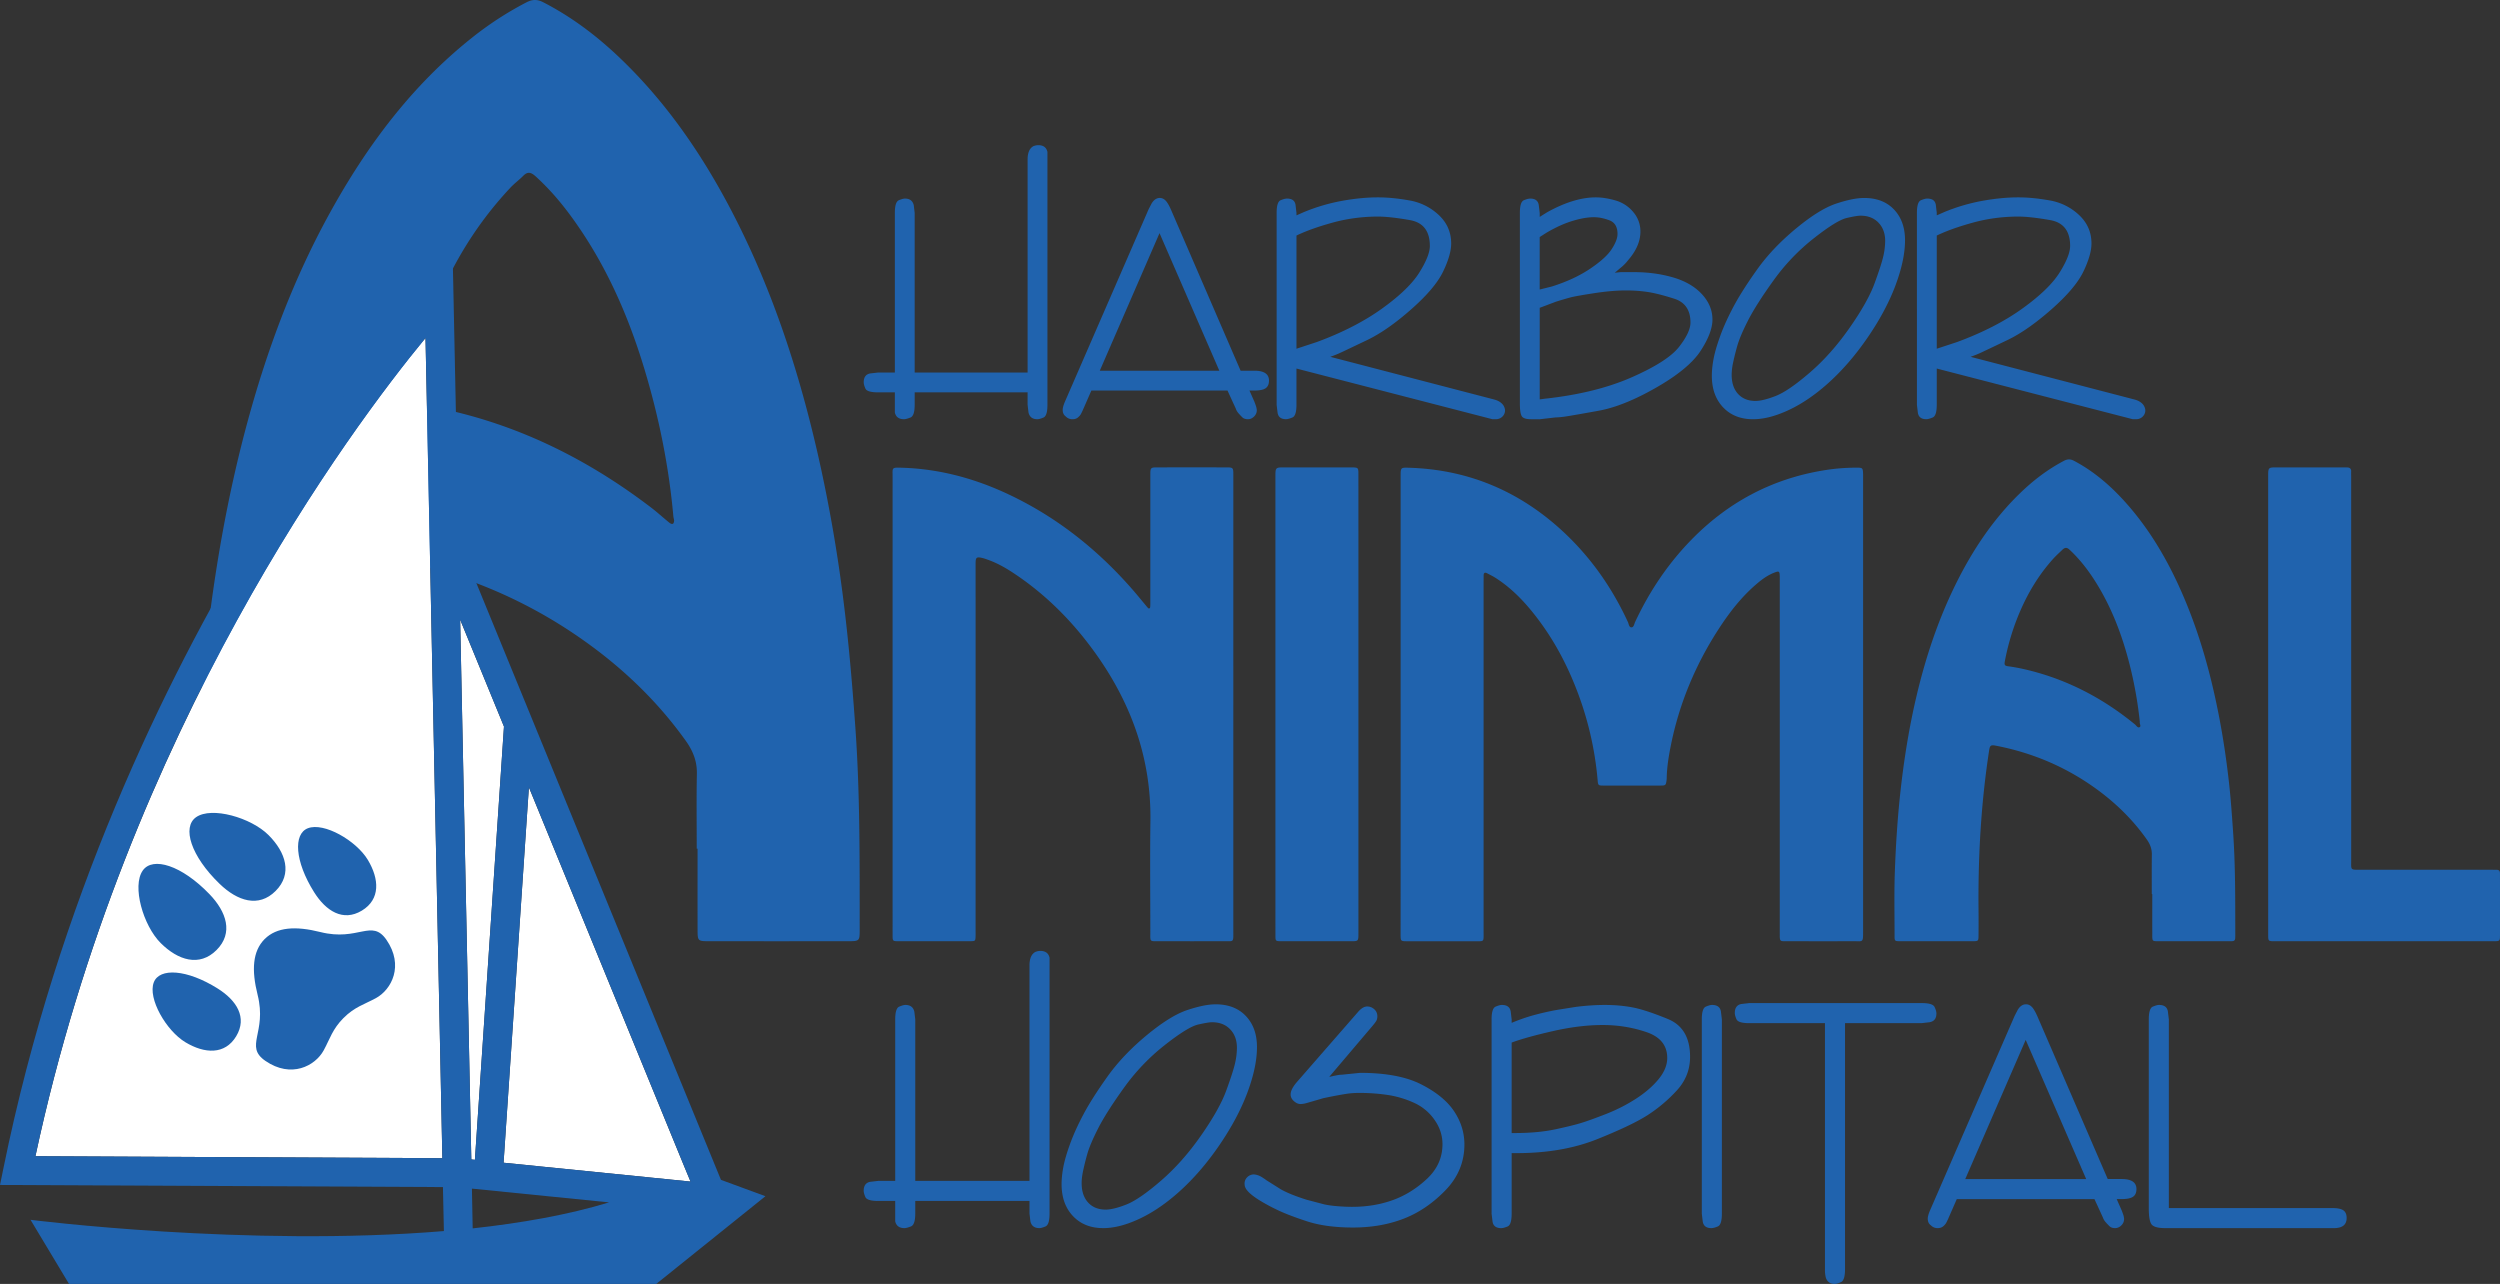
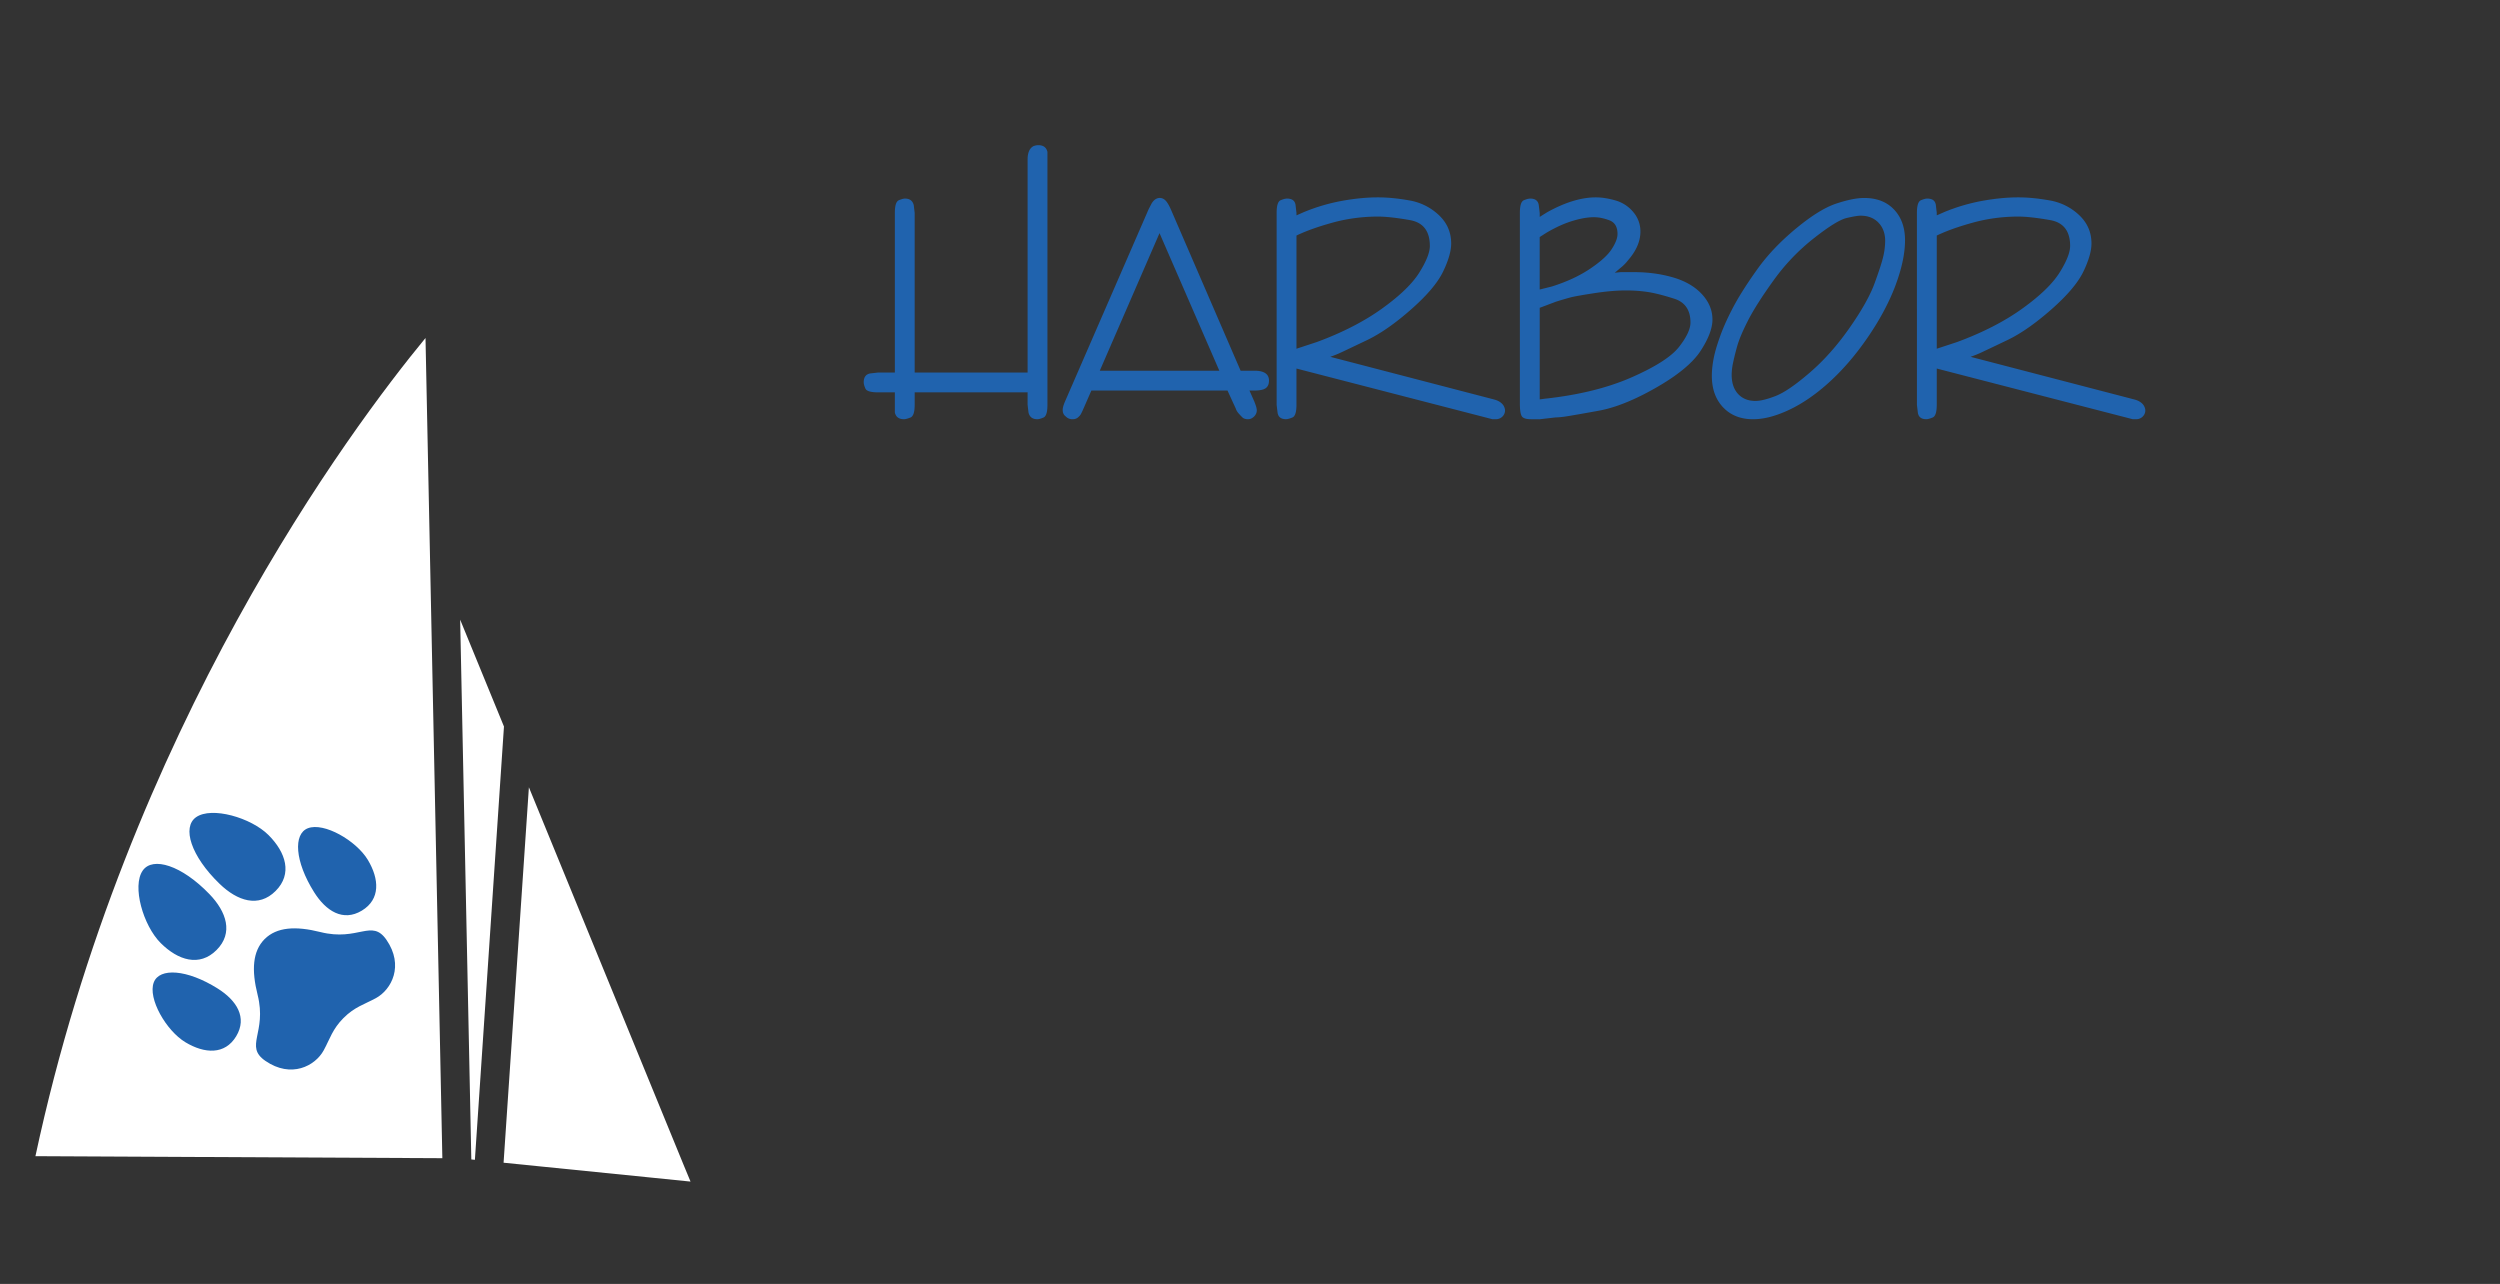
<svg xmlns="http://www.w3.org/2000/svg" id="Layer_1" x="0" y="0" version="1.1" viewBox="0 0 234 120.175" xml:space="preserve">
  <rect x="0" y="0" width="234" height="120.175" fill="#333333" stroke="none" />
  <style>.st0{fill:#2063ae}.st1{fill:#fff}</style>
  <g>
    <g>
-       <path d="M131.099 65.91V44.588c0-.828.001-.832.814-.806 5.491.171 10.236 2.166 14.274 5.866 2.654 2.433 4.685 5.321 6.191 8.585.083.18.096.496.331.488.222-.008.251-.316.337-.502 1.319-2.821 3.024-5.382 5.191-7.62 3.406-3.517 7.51-5.743 12.355-6.556a18.785 18.785 0 013.248-.27c.477.003.523.045.543.51.007.16.003.321.003.482v42.377c0 1.135.008.95-.949.954-2 .008-4 .004-6 .002-.899-.001-.851.094-.851-.825V61.022v-6.697c0-.125.002-.25-.001-.375-.013-.494-.061-.529-.537-.341-.554.218-1.036.555-1.492.933-1.5 1.246-2.679 2.769-3.728 4.393-2.16 3.346-3.665 6.965-4.444 10.876-.195.978-.356 1.964-.378 2.967a2.378 2.378 0 01-.018.267c-.06.445-.091.483-.533.484-1.804.005-3.607.005-5.411 0-.447-.001-.466-.042-.504-.493a30.732 30.732 0 00-2.077-8.756c-.869-2.199-1.978-4.272-3.391-6.174-1.157-1.557-2.452-2.976-4.105-4.026-.24-.153-.5-.274-.75-.41-.266-.144-.357-.031-.351.235.004.178-.001.357-.001.536v32.84c0 .89.069.819-.799.819h-6.322c-.644 0-.647-.002-.648-.652.003-7.181.003-14.36.003-21.538zM115.439 65.967v21.322c0 .908.032.807-.813.808-2.036.003-4.072.003-6.107 0-.94-.001-.848.091-.848-.876-.002-3.464-.039-6.929.008-10.393.077-5.763-1.752-10.894-5.049-15.548-2.113-2.983-4.64-5.56-7.695-7.594-.773-.515-1.578-.977-2.458-1.29-.168-.06-.336-.124-.509-.164-.573-.134-.652-.071-.652.518l-.001 18.429v16.018c0 .143.003.286-.001.429-.012.438-.03.458-.449.47-.214.006-.429.002-.643.002-2.036 0-4.071.001-6.107-.001-.56-.001-.567-.005-.567-.57-.002-3.607-.001-7.214-.001-10.822 0-10.679-.001-21.358.001-32.036 0-.915-.129-.92.89-.889 3.512.108 6.828 1.012 9.989 2.505 4.507 2.128 8.323 5.166 11.589 8.912.469.538.917 1.094 1.375 1.642.058.069.126.152.217.096.043-.027.053-.127.057-.195.009-.16.006-.321.006-.482V44.526c0-.776.001-.779.754-.78 2.089-.002 4.179-.002 6.268 0 .744.001.747.004.747.738l-.001 21.483zM65.214 79.434c0-2.336-.032-4.673.014-7.009.023-1.18-.37-2.148-1.042-3.089-2.728-3.817-6.083-6.986-9.923-9.649-5.281-3.662-11.097-6.067-17.402-7.302-1.111-.217-1.239-.119-1.409.99a150.26 150.26 0 00-1.201 10.051c-.22 2.601-.365 5.21-.509 7.819-.29 5.263-.143 10.527-.204 15.791-.012 1.013-.052 1.059-1.07 1.06-4.429.005-8.858.005-13.287-.001-.934-.001-.993-.045-.993-.908.001-4.045-.091-8.095.061-12.135.173-4.591.462-9.178.951-13.754.792-7.417 2.039-14.743 4.002-21.94 1.858-6.809 4.322-13.383 7.75-19.569 3.425-6.182 7.596-11.769 13.166-16.21a31.21 31.21 0 015.16-3.361c.55-.283 1.009-.293 1.562-.009 2.628 1.35 4.961 3.106 7.093 5.131 4.318 4.101 7.659 8.927 10.42 14.175 3.77 7.164 6.295 14.777 8.113 22.641a140.034 140.034 0 012.547 14.585c.46 3.768.778 7.544 1.047 11.33.449 6.302.4 12.61.407 18.918.001 1.098-.015 1.107-1.115 1.108-4.324.004-8.649.004-12.973 0-1.077-.001-1.084-.011-1.086-1.129-.005-2.511-.001-5.022-.001-7.533l-.078-.001zM63.1 48.708c-.026-.137-.064-.272-.076-.41-.419-4.656-1.341-9.213-2.686-13.688-1.554-5.17-3.714-10.049-6.928-14.421-.972-1.322-2.041-2.559-3.258-3.666-.379-.345-.719-.526-1.156-.086-.392.395-.847.73-1.227 1.135-5.164 5.507-8.003 12.142-9.444 19.461-.114.58.076.728.595.801.928.131 1.854.297 2.769.498 7.131 1.565 13.483 4.77 19.259 9.179.581.443 1.121.94 1.689 1.401.261.211.448.183.463-.204zM201.408 83.682c0-1.232-.012-2.464.005-3.696.007-.526-.159-.966-.457-1.39-1.381-1.966-3.091-3.597-5.049-4.972-2.74-1.923-5.765-3.178-9.047-3.819-.52-.102-.604-.049-.679.441a84.463 84.463 0 00-.747 6.692c-.199 2.76-.272 5.525-.243 8.293.008.786.006 1.571-.001 2.357-.004.483-.03.509-.526.509-2.268.003-4.536.003-6.803 0-.509-.001-.53-.016-.529-.498.001-2.036-.047-4.073.029-6.106.089-2.369.235-4.735.488-7.096.332-3.104.815-6.18 1.53-9.217.848-3.601 2.006-7.098 3.64-10.426 1.553-3.163 3.473-6.07 6.006-8.542 1.245-1.214 2.614-2.266 4.161-3.079.337-.177.61-.176.945.001 1.856.983 3.416 2.327 4.808 3.88 2.349 2.62 4.074 5.627 5.449 8.846 1.547 3.621 2.581 7.395 3.324 11.254.401 2.082.707 4.18.937 6.286.161 1.47.262 2.946.365 4.423.225 3.209.203 6.421.209 9.633 0 .125-.003.25-.01.375-.009.171-.105.257-.274.262-.107.003-.214.005-.321.005-2.196 0-4.393.001-6.589-.001-.57 0-.575-.005-.576-.558-.003-1.286-.001-2.571-.001-3.857h-.044zm-1.121-16.124a38.096 38.096 0 00-.884-5.077c-.729-2.96-1.789-5.785-3.471-8.349-.638-.973-1.361-1.875-2.214-2.672-.246-.23-.432-.241-.678-.004-.282.273-.576.532-.84.824-1.332 1.47-2.346 3.14-3.126 4.955a22.137 22.137 0 00-1.427 4.693c-.05.269-.018.391.279.43.476.062.95.147 1.419.251 3.921.875 7.391 2.661 10.489 5.199.131.108.252.345.422.261.193-.095-.015-.32.031-.511zM212.301 65.926V44.601c0-.853.001-.854.845-.855h6.108c.143 0 .286.005.429.006.259.002.4.115.387.391-.009.178 0 .357 0 .536l.001 35.845c0 .946-.099.883.907.884l12.216.001c.161 0 .321.005.482.003.223-.002.324.108.322.329-.003.339.002.678.002 1.017v4.715c-.001.621-.003.624-.618.624h-20.467c-.608 0-.612-.003-.612-.633-.002-7.179-.002-14.359-.002-21.538zM127.148 65.984v21.375c0 .738-.001.739-.718.739-2.161 0-4.321.001-6.482-.001-.56-.001-.567-.005-.567-.57-.002-3.696-.001-7.393-.001-11.089V44.617c0-.869.001-.87.883-.87h6c.107 0 .214-.002.321.001.534.016.563.041.563.594.002 4.286.001 8.571.001 12.857v8.785z" class="st0" />
-     </g>
+       </g>
    <g>
      <path d="M81.444 34.955l.743-.086h1.571V19.93c0-.686.124-1.081.371-1.186.247-.104.438-.157.571-.157.457 0 .733.21.829.628l.085.715v14.94h10.57V14.931c0-.647.186-1.066.559-1.257.158-.057.306-.086.442-.086.472 0 .757.21.855.628V37.897c0 .685-.125 1.081-.372 1.185-.248.105-.438.157-.571.157-.457 0-.733-.209-.829-.628l-.085-.714v-1.172h-10.57v1.172c0 .685-.133 1.081-.397 1.185-.266.105-.468.157-.604.157-.472 0-.757-.209-.854-.628v-1.886h-1.571c-.685 0-1.081-.118-1.186-.357-.104-.238-.157-.433-.157-.586-.001-.474.2-.75.6-.827zM99.754 38.978c-.19-.135-.286-.339-.286-.61 0-.193.076-.464.228-.814l7.812-17.962.284-.549c.209-.343.464-.514.766-.514.207 0 .392.086.553.257.161.171.336.476.525.915l6.485 14.997h1.285c.914 0 1.371.31 1.371.929 0 .329-.105.566-.313.711-.21.145-.562.217-1.057.217h-.457l.457 1.035.086.223.085.252c.039.149.057.261.057.336 0 .224-.085.419-.256.587s-.363.252-.571.252c-.228 0-.405-.06-.529-.181a6.682 6.682 0 01-.357-.378 1.316 1.316 0 01-.258-.448l-.77-1.678h-12.741l-.8 1.829c-.096.21-.167.353-.214.428a1.285 1.285 0 01-.258.271c-.124.105-.291.157-.499.157a.845.845 0 01-.628-.262zm3.186-4.28h11.19l-5.598-12.876-5.592 12.876zM119.579 38.612l-.086-.714V19.93c0-.686.124-1.081.372-1.186.247-.104.446-.157.599-.157.476 0 .743.2.8.6l.086.743v.228l.713-.314a17.757 17.757 0 013.615-1.057c1.189-.209 2.289-.314 3.298-.314.895 0 1.876.096 2.942.286a5.297 5.297 0 012.756 1.372c.772.725 1.157 1.611 1.157 2.659 0 .705-.252 1.582-.757 2.631-.505 1.048-1.505 2.23-3.001 3.545-1.494 1.316-2.872 2.274-4.129 2.874-1.258.6-2.048.977-2.373 1.129-.324.153-.676.296-1.056.429l15.334 3.994c.288.075.518.191.692.349a.975.975 0 01.317.546.78.78 0 01-.201.672.85.85 0 01-.656.28h-.143l-.171-.001-.376-.097-.147-.039-17.815-4.606v3.399c0 .685-.129 1.081-.387 1.185-.256.105-.452.157-.584.157-.476.003-.742-.206-.799-.625zm1.771-5.971l1.914-.63c2.379-.878 4.408-1.918 6.084-3.121 1.675-1.202 2.843-2.329 3.499-3.379.658-1.049.986-1.88.986-2.491 0-1.393-.624-2.2-1.872-2.419-1.247-.22-2.242-.329-2.985-.329-1.447 0-2.852.186-4.214.558-1.362.373-2.499.778-3.413 1.217v10.594zM143.316 39.24c-.457 0-.747-.09-.87-.272-.125-.181-.186-.594-.186-1.242V19.93c0-.686.124-1.081.371-1.186.247-.104.448-.157.6-.157.476 0 .743.21.8.628l.086.715v.371l.685-.428c1.675-.933 3.199-1.4 4.57-1.4.553 0 1.162.096 1.828.286a3.336 3.336 0 011.671 1.086 2.76 2.76 0 01.672 1.828c0 .819-.315 1.629-.943 2.428l-.4.486a4.528 4.528 0 01-.499.472c-.239.2-.424.357-.558.471l.543-.057h1.286c1.294 0 2.508.166 3.642.498 1.132.332 2.027.853 2.685 1.564.656.712.986 1.503.986 2.375 0 .816-.367 1.788-1.099 2.916s-2.115 2.276-4.149 3.443c-2.034 1.166-3.835 1.892-5.404 2.176-1.569.285-2.572.46-3.009.526a7.34 7.34 0 01-1.026.1l-1.482.171h-.8zm.801-12.14l1.142-.286c1.389-.438 2.58-.99 3.571-1.657.99-.666 1.666-1.281 2.027-1.842.363-.561.543-1.033.543-1.414 0-.666-.258-1.095-.772-1.285-.514-.19-.99-.286-1.428-.286-.59 0-1.271.119-2.042.357-.772.238-1.577.605-2.414 1.1l-.628.4V27.1zm0 10.284l.428-.058c3.18-.343 5.899-1.009 8.155-1.999 2.257-.99 3.742-1.943 4.457-2.857.715-.914 1.071-1.676 1.071-2.286 0-1.161-.509-1.904-1.528-2.228-1.019-.323-1.848-.533-2.485-.628s-1.319-.143-2.042-.143c-.857 0-1.842.086-2.957.257-1.115.171-1.839.3-2.171.385a32.15 32.15 0 00-1.415.414l-1.513.571v8.572zM167.026 38.557c-1.067.456-2.047.683-2.942.683-1.162 0-2.095-.37-2.799-1.111-.705-.74-1.057-1.728-1.057-2.962 0-.494.057-1.035.171-1.623.114-.589.324-1.301.628-2.137s.715-1.738 1.229-2.707c.514-.968 1.246-2.122 2.2-3.461.951-1.339 2.16-2.616 3.628-3.832 1.465-1.215 2.727-1.999 3.785-2.35 1.056-.351 1.928-.527 2.613-.527 1.181 0 2.115.361 2.8 1.083.685.722 1.028 1.681 1.028 2.877 0 1.215-.295 2.616-.886 4.202-.59 1.586-1.461 3.219-2.613 4.9-1.153 1.68-2.4 3.119-3.742 4.315-1.344 1.197-2.691 2.08-4.043 2.65zm-4.942-3.479c0 .76.199 1.358.598 1.794.4.436.942.655 1.626.655.474 0 1.112-.157 1.909-.47.798-.313 1.862-1.044 3.193-2.193 1.33-1.148 2.565-2.539 3.706-4.171 1.14-1.633 1.92-3.017 2.338-4.157.418-1.139.689-1.975.813-2.506a6.65 6.65 0 00.185-1.48c0-.703-.209-1.272-.627-1.708-.418-.437-.979-.655-1.682-.655-.228 0-.656.071-1.283.214-.627.142-1.659.778-3.094 1.908a19.39 19.39 0 00-3.777 3.957c-1.084 1.509-1.877 2.757-2.38 3.744-.503.988-.841 1.789-1.012 2.406a24.402 24.402 0 00-.385 1.552 5.652 5.652 0 00-.128 1.11zM179.509 38.612l-.085-.714V19.93c0-.686.124-1.081.371-1.186.247-.104.448-.157.6-.157.476 0 .743.2.8.6l.086.743v.228l.713-.314a17.758 17.758 0 013.613-1.057c1.19-.209 2.29-.314 3.3-.314.895 0 1.876.096 2.942.286a5.297 5.297 0 012.756 1.372c.772.725 1.157 1.611 1.157 2.659 0 .705-.252 1.582-.757 2.631-.505 1.048-1.505 2.23-3.001 3.545-1.496 1.316-2.872 2.274-4.129 2.874-1.258.6-2.048.977-2.373 1.129a10.85 10.85 0 01-1.057.429l15.335 3.994c.288.075.518.191.692.349a.975.975 0 01.317.546.78.78 0 01-.201.672.85.85 0 01-.656.28h-.143l-.171-.001-.376-.097-.147-.039-17.815-4.606v3.399c0 .685-.129 1.081-.387 1.185-.256.105-.453.157-.586.157-.474.003-.741-.206-.798-.625zm1.772-5.971l1.913-.63c2.38-.878 4.409-1.918 6.085-3.121 1.675-1.202 2.841-2.329 3.499-3.379.656-1.049.986-1.88.986-2.491 0-1.393-.624-2.2-1.872-2.419-1.247-.22-2.242-.329-2.985-.329-1.448 0-2.852.186-4.214.558-1.362.373-2.499.778-3.413 1.217v10.594z" class="st0" />
    </g>
    <g>
-       <path d="M81.451 110.618l.751-.087h1.59V95.42c0-.694.125-1.093.375-1.199.25-.105.443-.159.578-.159.462 0 .742.212.838.636l.086.723v15.111H96.36V90.363c0-.654.188-1.078.566-1.271.16-.058.309-.087.447-.087.477 0 .766.212.865.636V113.594c0 .693-.126 1.093-.376 1.199-.251.106-.443.159-.578.159-.462 0-.742-.212-.838-.636l-.086-.722v-1.185H85.668v1.185c0 .693-.134 1.093-.402 1.199-.269.106-.473.159-.611.159-.477 0-.766-.212-.864-.636v-1.907h-1.59c-.693 0-1.094-.12-1.2-.361-.105-.241-.159-.438-.159-.593.001-.48.204-.76.609-.837zM106.241 114.261c-1.079.461-2.071.691-2.976.691-1.174 0-2.119-.374-2.831-1.124-.712-.748-1.07-1.748-1.07-2.996 0-.5.058-1.047.173-1.642.116-.596.328-1.316.636-2.161s.723-1.758 1.243-2.738c.52-.98 1.262-2.146 2.225-3.501.962-1.354 2.186-2.646 3.669-3.876 1.483-1.229 2.758-2.021 3.828-2.377 1.07-.355 1.951-.533 2.644-.533 1.193 0 2.138.365 2.831 1.095.693.73 1.04 1.7 1.04 2.91 0 1.229-.298 2.646-.895 4.25-.598 1.604-1.479 3.256-2.644 4.957-1.166 1.7-2.427 3.155-3.785 4.365-1.358 1.21-2.72 2.103-4.088 2.68zm-4.999-3.519c0 .769.202 1.373.605 1.815.404.441.953.662 1.645.662.48 0 1.125-.159 1.932-.475.806-.317 1.884-1.056 3.229-2.218 1.346-1.162 2.596-2.568 3.749-4.219 1.154-1.651 1.942-3.052 2.365-4.204.423-1.152.697-1.997.822-2.535a6.634 6.634 0 00.187-1.497c0-.711-.211-1.287-.634-1.728-.422-.442-.989-.662-1.701-.662-.231 0-.664.072-1.298.216-.634.144-1.677.787-3.129 1.929a19.598 19.598 0 00-3.82 4.003c-1.096 1.526-1.899 2.789-2.408 3.787-.509.999-.851 1.809-1.024 2.433a25.38 25.38 0 00-.39 1.57c-.087.423-.13.797-.13 1.123zM121.323 103.221c-.347-.212-.52-.472-.52-.78 0-.328.202-.723.606-1.185l5.721-6.559c.289-.327.568-.491.838-.491.25 0 .472.087.664.26s.289.395.289.665a.95.95 0 01-.058.332c-.039.106-.164.284-.375.535l-4.071 4.798c.269-.058.5-.107.693-.146.192-.038.356-.058.49-.058l1.705-.173c2.406 0 4.318.361 5.733 1.084 1.416.722 2.441 1.565 3.077 2.528.636.963.954 1.994.954 3.092 0 1.637-.593 3.068-1.778 4.291-1.185 1.223-2.49 2.109-3.915 2.658-1.426.549-3.004.824-4.738.824-1.677 0-3.106-.192-4.292-.578-1.184-.385-2.134-.751-2.846-1.098a17.085 17.085 0 01-1.719-.939c-.434-.279-.756-.535-.969-.766-.211-.231-.317-.452-.317-.664a.818.818 0 01.231-.65.873.873 0 01.664-.274c.173.019.337.062.492.13.153.068.375.208.664.419l1.33.838c.578.328 1.387.655 2.427.982l1.647.433c.347.077.766.135 1.256.173.492.039.939.058 1.344.058 1.387 0 2.663-.212 3.828-.636 1.166-.423 2.23-1.088 3.194-1.993.962-.906 1.444-1.984 1.444-3.236 0-.809-.246-1.565-.738-2.268a4.658 4.658 0 00-1.892-1.59 9.23 9.23 0 00-2.413-.736 17.595 17.595 0 00-2.788-.202 7.6 7.6 0 00-1.185.087c-.365.058-.848.144-1.444.26l-.693.144-.49.144-1.099.318a2.398 2.398 0 01-.548.087.818.818 0 01-.403-.118zM139.699 114.317l-.086-.722V95.42c0-.694.125-1.093.375-1.199.25-.105.443-.159.578-.159.501 0 .781.212.838.636l.087.723v.318a17.428 17.428 0 012.022-.708 26.188 26.188 0 012.225-.506l1.819-.289c.963-.116 1.85-.173 2.659-.173.924 0 1.791.077 2.6.231.809.155 1.907.516 3.295 1.084 1.387.568 2.08 1.748 2.08 3.54 0 1.194-.41 2.239-1.228 3.135a13.92 13.92 0 01-2.73 2.312c-1.002.646-2.586 1.401-4.754 2.268-2.166.867-4.676 1.3-7.526 1.3h-.462v5.663c0 .693-.126 1.093-.376 1.199-.251.106-.453.159-.607.159-.482-.002-.752-.214-.809-.637zm1.792-8.264h.289c1.444 0 2.706-.116 3.785-.346 1.078-.23 1.896-.432 2.455-.605.559-.172 1.33-.451 2.312-.835a15.71 15.71 0 002.773-1.411c.867-.557 1.575-1.167 2.124-1.83.548-.662.824-1.33.824-2.003 0-1.171-.65-1.978-1.951-2.42-1.301-.441-2.663-.662-4.089-.662s-2.967.187-4.622.562c-1.658.375-2.957.735-3.901 1.08v8.47zM159.375 114.317l-.086-.722V95.42c0-.694.125-1.093.375-1.199.25-.105.443-.159.578-.159.501 0 .781.212.838.636l.087.723v18.174c0 .693-.126 1.093-.376 1.199-.251.106-.453.159-.607.159-.481-.001-.751-.213-.809-.636zM162.988 93.975l.752-.087h16.118c.693 0 1.099.121 1.215.361.116.241.175.447.175.621 0 .463-.212.732-.637.81l-.751.087h-7.166v23.019c0 .694-.122 1.099-.367 1.215-.245.115-.445.173-.601.173-.235 0-.422-.058-.558-.173a.856.856 0 01-.279-.449 3.169 3.169 0 01-.073-.767V95.767h-7.08c-.693 0-1.092-.12-1.199-.361-.106-.241-.16-.438-.16-.593.002-.481.205-.761.611-.838zM180.727 114.687c-.192-.136-.289-.343-.289-.617 0-.196.078-.47.232-.823l7.902-18.168.288-.556c.21-.347.469-.52.774-.52.211 0 .398.087.56.26.163.173.339.482.531.925l6.558 15.169h1.301c.924 0 1.387.313 1.387.939 0 .333-.106.572-.317.719-.212.146-.568.22-1.07.22h-.462l.462 1.047.086.226.087.255c.039.151.058.264.058.34a.805.805 0 01-.261.594.806.806 0 01-.578.255c-.231 0-.408-.061-.533-.183a6.829 6.829 0 01-.361-.382 1.33 1.33 0 01-.261-.453l-.779-1.698h-12.887l-.809 1.85a4.078 4.078 0 01-.218.433 1.27 1.27 0 01-.259.274c-.126.106-.294.159-.505.159a.857.857 0 01-.637-.265zm3.223-4.329h11.317l-5.662-13.024-5.655 13.024zM202.687 114.952c-.674 0-1.103-.111-1.286-.333-.184-.222-.275-.729-.275-1.521V95.424c0-.695.125-1.096.376-1.203.25-.105.442-.159.578-.159.501 0 .781.212.838.637l.086.724v17.652h15.285c.5 0 .852.072 1.055.216.202.144.302.381.302.708 0 .636-.395.953-1.184.953h-15.775z" class="st0" />
-     </g>
+       </g>
    <g>
      <g id="XMLID_00000166668247231938078510000014065999501191645059_">
        <g>
          <path d="M43.071 58.001l4.1 10.002-2.721 40.557-.334-.036zM64.039 109.164l.595 1.432-4.082-.414-13.417-1.352 2.37-35.141zM39.827 31.636l1.577 76.771-38.088-.189C11.903 68.12 32.88 40.07 39.827 31.636z" class="st1" />
-           <path d="M39.827 31.636C32.88 40.07 11.903 68.12 3.316 108.218l38.088.189-1.577-76.771zm4.416 83.34c4.568-.496 8.939-1.271 12.768-2.433l-12.84-1.289.072 3.722zm.207-6.416l2.721-40.557-4.1-10.002 1.045 50.523.334.036zm20.184 2.036l-.595-1.433-14.534-35.474-2.37 35.142 13.417 1.352 4.082.413zM42.918 50.504l24.563 59.93 4.163 1.532-10.218 8.209H6.461l-3.604-6.001s20.319 2.577 38.692 1.054l-.09-4.118L0 110.912l.333-1.622c10.173-49.847 39.485-81.826 39.782-82.142l2.271-2.442.532 25.798z" class="st0" />
        </g>
      </g>
    </g>
    <g>
      <path d="M29.985 87.24c-2.312-.581-4.074-.469-5.208.65l-.001-.001-.007.008-.008.007.001.001c-1.119 1.134-1.231 2.895-.65 5.208.898 3.577-1.277 4.806.732 6.188 2.406 1.655 4.653.482 5.455-.991.582-1.069.813-1.981 1.856-3.028 1.047-1.043 1.959-1.274 3.028-1.856 1.473-.801 2.646-3.049.991-5.455-1.384-2.008-2.613.167-6.189-.731zM19.604 83.691c1.598 1.658 2.261 3.637.663 5.234-1.597 1.597-3.605.965-5.234-.663-1.628-1.629-2.698-5.322-1.671-6.782.935-1.328 3.638-.492 6.242 2.211zM20.378 92.527c1.771 1.111 2.787 2.709 1.73 4.466-1.058 1.757-2.965 1.639-4.756.561-1.791-1.078-3.541-4.098-2.956-5.609.532-1.374 3.096-1.229 5.982.582zM20.562 82.733c1.658 1.598 3.637 2.261 5.234.663 1.597-1.597.965-3.605-.663-5.234-1.628-1.629-5.322-2.698-6.782-1.671-1.327.934-.492 3.637 2.211 6.242zM29.399 83.506c1.111 1.771 2.709 2.787 4.466 1.73 1.757-1.058 1.639-2.965.561-4.756-1.078-1.791-4.098-3.541-5.609-2.956-1.374.532-1.23 3.096.582 5.982z" class="st0" />
    </g>
  </g>
</svg>